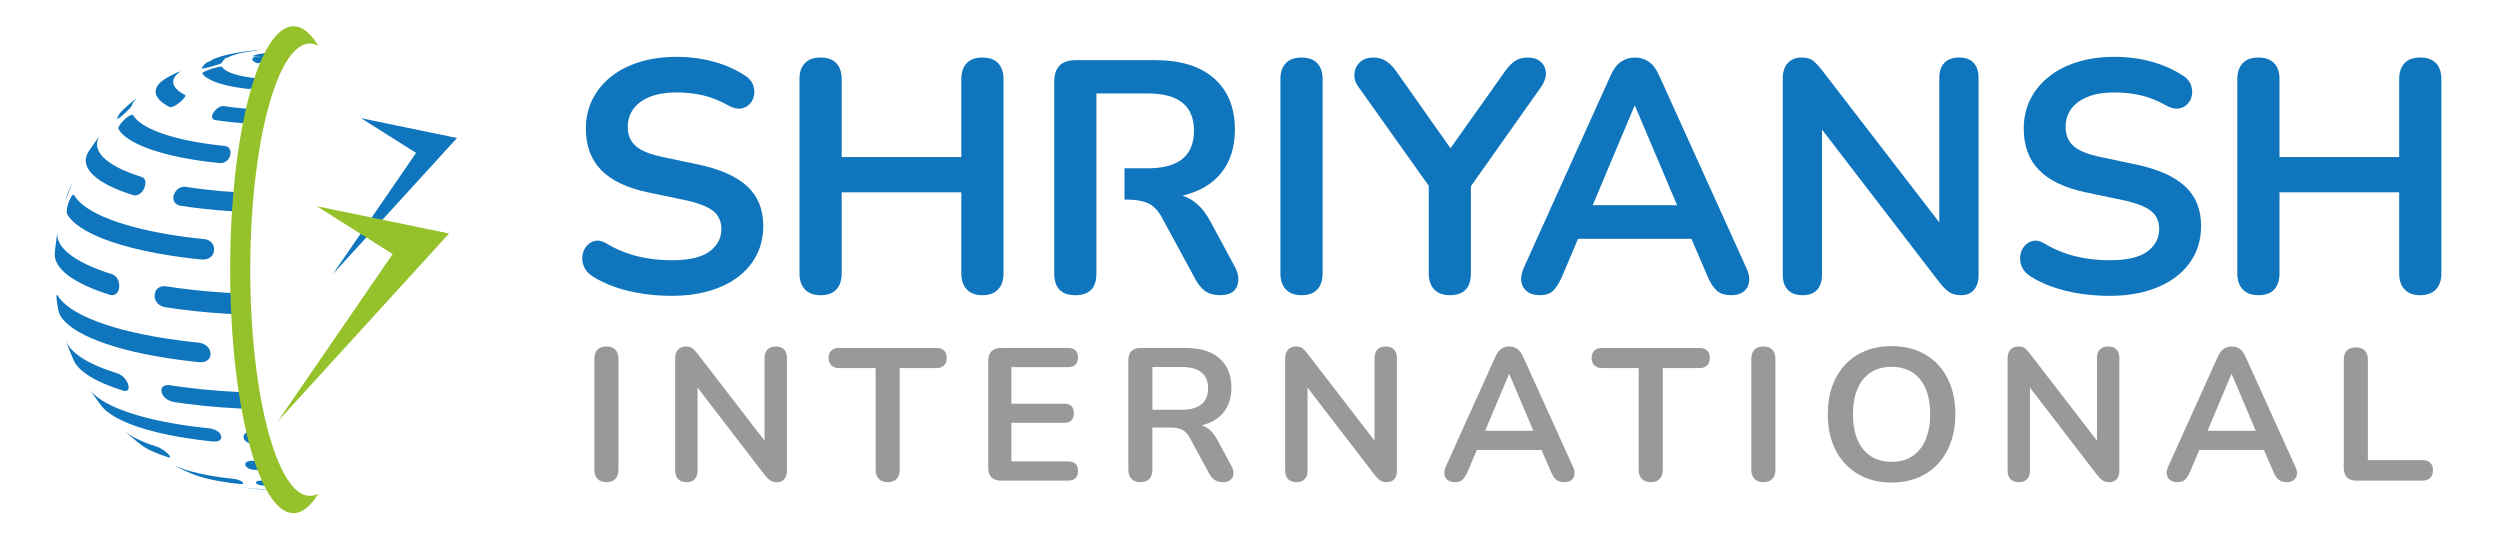
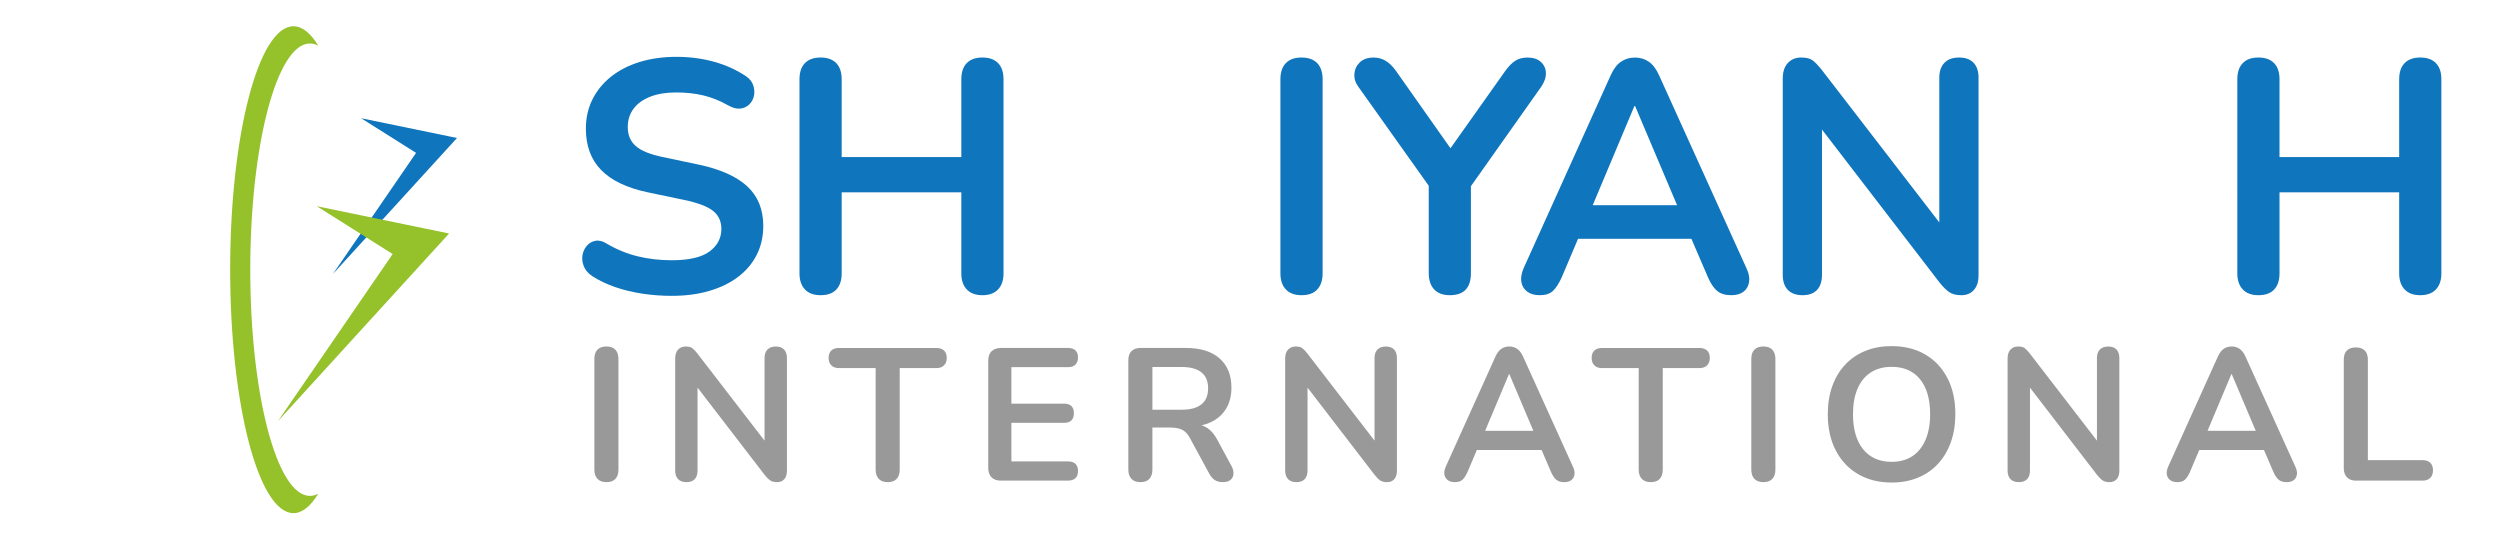
<svg xmlns="http://www.w3.org/2000/svg" version="1.1" id="Layer_1" x="0px" y="0px" viewBox="0 0 1272.54 272.56" style="enable-background:new 0 0 1272.54 272.56;" xml:space="preserve">
  <style type="text/css">
	.st0{fill:#0F75BD;}
	.st1{fill-rule:evenodd;clip-rule:evenodd;fill:#0F75BD;}
	.st2{fill:#999999;}
	.st3{fill-rule:evenodd;clip-rule:evenodd;fill:#95C12B;}
</style>
  <path class="st0" d="M341.85,150.59c-4.92,0-9.84-0.36-14.76-1.09c-4.92-0.73-9.56-1.85-13.93-3.36c-4.36-1.51-8.28-3.38-11.75-5.62  c-2.01-1.34-3.41-2.96-4.19-4.86c-0.78-1.9-1.03-3.78-0.76-5.62c0.28-1.85,1.01-3.47,2.18-4.87c1.18-1.4,2.66-2.26,4.45-2.6  c1.79-0.34,3.75,0.17,5.87,1.51c4.92,2.91,10.12,5.03,15.6,6.38c5.48,1.34,11.24,2.01,17.28,2.01c8.84,0,15.27-1.48,19.3-4.45  c4.03-2.97,6.04-6.79,6.04-11.49c0-3.91-1.43-6.99-4.28-9.23c-2.85-2.24-7.74-4.08-14.68-5.54l-18.46-3.86  c-10.63-2.24-18.54-6.01-23.74-11.33c-5.2-5.31-7.8-12.33-7.8-21.06c0-5.48,1.12-10.46,3.35-14.93c2.24-4.47,5.4-8.33,9.48-11.58  c4.08-3.24,8.95-5.73,14.6-7.47c5.65-1.73,11.89-2.6,18.71-2.6c6.71,0,13.09,0.84,19.13,2.52c6.04,1.68,11.47,4.14,16.28,7.38  c1.79,1.23,2.99,2.74,3.61,4.53c0.61,1.79,0.76,3.55,0.42,5.29c-0.34,1.73-1.12,3.22-2.35,4.44c-1.23,1.23-2.77,1.96-4.61,2.18  c-1.85,0.22-3.94-0.34-6.29-1.68c-4.14-2.35-8.33-4.03-12.58-5.03c-4.25-1.01-8.84-1.51-13.76-1.51c-5.15,0-9.57,0.73-13.26,2.18  c-3.69,1.45-6.52,3.5-8.47,6.12c-1.96,2.63-2.94,5.73-2.94,9.31c0,4.03,1.34,7.24,4.03,9.65c2.69,2.4,7.27,4.28,13.76,5.62  l18.29,3.86c11.07,2.35,19.32,6.04,24.75,11.07c5.43,5.03,8.14,11.75,8.14,20.13c0,5.37-1.09,10.24-3.27,14.6  c-2.18,4.36-5.31,8.11-9.4,11.24c-4.08,3.13-8.98,5.54-14.68,7.21C355.44,149.75,349,150.59,341.85,150.59" />
  <path class="st0" d="M417.69,150.26c-3.47,0-6.12-0.98-7.97-2.94c-1.85-1.96-2.77-4.67-2.77-8.14V40.35c0-3.58,0.92-6.32,2.77-8.22  c1.85-1.9,4.5-2.85,7.97-2.85c3.47,0,6.12,0.95,7.97,2.85c1.85,1.9,2.77,4.64,2.77,8.22v39.6h60.9v-39.6c0-3.58,0.92-6.32,2.77-8.22  c1.85-1.9,4.5-2.85,7.97-2.85c3.47,0,6.12,0.95,7.97,2.85c1.85,1.9,2.77,4.64,2.77,8.22v98.83c0,3.47-0.92,6.18-2.77,8.14  c-1.85,1.96-4.5,2.94-7.97,2.94c-3.47,0-6.12-0.98-7.97-2.94c-1.85-1.96-2.77-4.67-2.77-8.14V97.91h-60.9v41.28  c0,3.47-0.9,6.18-2.69,8.14C423.95,149.28,421.27,150.26,417.69,150.26" />
-   <path class="st1" d="M547.38,150.26c-7.16,0-10.74-3.69-10.74-11.07V41.53c0-7.27,3.63-10.91,10.9-10.91h40.44  c12.98,0,22.99,3.1,30.03,9.31c7.05,6.21,10.57,14.91,10.57,26.09c0,8.84-2.29,16.14-6.88,21.9c-4.59,5.76-11.19,9.65-19.8,11.66  c5.71,1.79,10.4,6.1,14.09,12.92l12.58,23.32c1.9,3.58,2.27,6.88,1.09,9.9c-1.18,3.02-4.05,4.53-8.64,4.53  c-3.02,0-5.48-0.64-7.38-1.93c-1.9-1.28-3.58-3.27-5.03-5.95l-16.95-31.21c-2.01-3.8-4.39-6.35-7.13-7.63  c-2.74-1.28-6.24-1.93-10.49-1.93h-1.65V85.66h11.88c15.66,0,23.49-6.38,23.49-19.13c0-12.64-7.83-18.96-23.49-18.96h-26.18  c0,31.52,0,60.1,0,91.61C558.12,146.56,554.54,150.26,547.38,150.26" />
  <path class="st0" d="M662.49,150.26c-3.47,0-6.12-0.98-7.97-2.94c-1.85-1.96-2.77-4.67-2.77-8.14V40.35c0-3.58,0.92-6.32,2.77-8.22  c1.85-1.9,4.5-2.85,7.97-2.85c3.47,0,6.12,0.95,7.97,2.85c1.85,1.9,2.77,4.64,2.77,8.22v98.83c0,3.47-0.9,6.18-2.69,8.14  C668.75,149.28,666.06,150.26,662.49,150.26" />
  <path class="st0" d="M737.99,150.26c-3.47,0-6.12-0.98-7.97-2.94c-1.85-1.96-2.77-4.73-2.77-8.31V88.01l4.53,12.92l-40.44-56.88  c-1.46-2.01-2.1-4.16-1.93-6.46c0.17-2.29,1.09-4.25,2.77-5.87c1.68-1.62,4.03-2.43,7.05-2.43c2.24,0,4.28,0.56,6.12,1.68  c1.85,1.12,3.61,2.85,5.28,5.2l30.03,42.62h-4.7l30.2-42.62c1.79-2.46,3.52-4.22,5.2-5.28c1.68-1.06,3.75-1.6,6.21-1.6  c2.91,0,5.17,0.76,6.8,2.27c1.62,1.51,2.46,3.39,2.52,5.62c0.06,2.24-0.76,4.59-2.43,7.05l-40.1,56.71l4.36-12.92v51.01  C748.73,146.51,745.15,150.26,737.99,150.26" />
  <path class="st0" d="M831.95,53.95l-23.49,55.87l-4.36-5.37h56.04l-4.2,5.37l-23.66-55.87H831.95z M783.79,150.26  c-2.69,0-4.84-0.62-6.46-1.85c-1.62-1.23-2.6-2.88-2.94-4.95c-0.34-2.07,0.06-4.39,1.17-6.96l44.3-98.15  c1.45-3.24,3.22-5.56,5.28-6.96c2.07-1.4,4.45-2.1,7.13-2.1c2.57,0,4.89,0.7,6.96,2.1c2.07,1.4,3.83,3.72,5.28,6.96l44.46,98.15  c1.23,2.57,1.68,4.92,1.34,7.05c-0.33,2.13-1.29,3.78-2.85,4.95c-1.57,1.18-3.64,1.76-6.21,1.76c-3.13,0-5.56-0.76-7.3-2.27  c-1.73-1.51-3.27-3.83-4.61-6.96l-10.91-25.34l9.06,5.87h-70.81l9.06-5.87l-10.74,25.34c-1.45,3.24-2.97,5.59-4.53,7.05  C788.94,149.53,786.7,150.26,783.79,150.26z" />
  <path class="st0" d="M917.52,150.26c-3.24,0-5.73-0.9-7.47-2.69c-1.73-1.79-2.6-4.36-2.6-7.72V40.02c0-3.47,0.87-6.12,2.6-7.97  c1.73-1.85,4-2.77,6.79-2.77c2.57,0,4.5,0.48,5.79,1.43c1.29,0.95,2.82,2.55,4.61,4.78l64.26,83.39h-4.36V39.52  c0-3.24,0.87-5.76,2.6-7.55c1.73-1.79,4.22-2.69,7.47-2.69c3.24,0,5.7,0.9,7.38,2.69c1.68,1.79,2.52,4.31,2.52,7.55v100.67  c0,3.13-0.78,5.59-2.35,7.38c-1.56,1.79-3.69,2.69-6.37,2.69c-2.57,0-4.61-0.51-6.12-1.51c-1.51-1.01-3.16-2.63-4.95-4.87  l-64.09-83.39h4.19v79.36c0,3.36-0.84,5.93-2.52,7.72C923.23,149.36,920.76,150.26,917.52,150.26" />
-   <path class="st0" d="M1073.73,150.59c-4.92,0-9.84-0.36-14.76-1.09c-4.92-0.73-9.56-1.85-13.92-3.36  c-4.36-1.51-8.28-3.38-11.75-5.62c-2.01-1.34-3.41-2.96-4.19-4.86c-0.78-1.9-1.03-3.78-0.76-5.62c0.28-1.85,1.01-3.47,2.18-4.87  c1.18-1.4,2.66-2.26,4.45-2.6c1.79-0.34,3.75,0.17,5.87,1.51c4.92,2.91,10.12,5.03,15.6,6.38c5.48,1.34,11.24,2.01,17.28,2.01  c8.84,0,15.27-1.48,19.3-4.45c4.03-2.97,6.04-6.79,6.04-11.49c0-3.91-1.43-6.99-4.28-9.23c-2.85-2.24-7.74-4.08-14.68-5.54  l-18.46-3.86c-10.63-2.24-18.54-6.01-23.74-11.33c-5.2-5.31-7.8-12.33-7.8-21.06c0-5.48,1.12-10.46,3.35-14.93  c2.24-4.47,5.4-8.33,9.48-11.58s8.95-5.73,14.6-7.47c5.65-1.73,11.88-2.6,18.71-2.6c6.71,0,13.09,0.84,19.13,2.52  c6.04,1.68,11.47,4.14,16.27,7.38c1.79,1.23,2.99,2.74,3.61,4.53c0.61,1.79,0.76,3.55,0.42,5.29c-0.34,1.73-1.12,3.22-2.35,4.44  c-1.23,1.23-2.77,1.96-4.61,2.18c-1.85,0.22-3.94-0.34-6.29-1.68c-4.14-2.35-8.33-4.03-12.58-5.03c-4.25-1.01-8.84-1.51-13.76-1.51  c-5.15,0-9.57,0.73-13.26,2.18c-3.69,1.45-6.52,3.5-8.47,6.12c-1.96,2.63-2.94,5.73-2.94,9.31c0,4.03,1.34,7.24,4.03,9.65  c2.69,2.4,7.27,4.28,13.76,5.62l18.29,3.86c11.07,2.35,19.32,6.04,24.75,11.07c5.42,5.03,8.14,11.75,8.14,20.13  c0,5.37-1.09,10.24-3.27,14.6c-2.18,4.36-5.31,8.11-9.4,11.24c-4.08,3.13-8.98,5.54-14.68,7.21  C1087.32,149.75,1080.89,150.59,1073.73,150.59" />
  <path class="st0" d="M1149.57,150.26c-3.47,0-6.12-0.98-7.97-2.94c-1.85-1.96-2.77-4.67-2.77-8.14V40.35c0-3.58,0.92-6.32,2.77-8.22  c1.85-1.9,4.5-2.85,7.97-2.85c3.47,0,6.12,0.95,7.97,2.85c1.85,1.9,2.77,4.64,2.77,8.22v39.6h60.91v-39.6  c0-3.58,0.92-6.32,2.77-8.22c1.85-1.9,4.5-2.85,7.97-2.85c3.47,0,6.12,0.95,7.97,2.85c1.85,1.9,2.77,4.64,2.77,8.22v98.83  c0,3.47-0.92,6.18-2.77,8.14c-1.85,1.96-4.5,2.94-7.97,2.94c-3.47,0-6.12-0.98-7.97-2.94c-1.85-1.96-2.77-4.67-2.77-8.14V97.91  h-60.91v41.28c0,3.47-0.9,6.18-2.69,8.14C1155.83,149.28,1153.15,150.26,1149.57,150.26" />
  <path class="st2" d="M1199.25,244.66c-1.98,0-3.51-0.56-4.6-1.68c-1.08-1.12-1.63-2.67-1.63-4.65v-55.26c0-2.04,0.52-3.59,1.58-4.65  c1.05-1.05,2.57-1.58,4.55-1.58c1.98,0,3.5,0.53,4.55,1.58c1.05,1.05,1.58,2.6,1.58,4.65v51.14h27.78c1.72,0,3.05,0.45,3.98,1.34  c0.92,0.89,1.39,2.17,1.39,3.83s-0.47,2.95-1.39,3.88c-0.93,0.93-2.25,1.39-3.98,1.39H1199.25z M1135.8,190.45l-13.41,31.89  l-2.49-3.06h31.99l-2.39,3.06l-13.5-31.89H1135.8z M1108.32,245.42c-1.53,0-2.76-0.35-3.69-1.05c-0.93-0.7-1.48-1.64-1.68-2.82  c-0.19-1.18,0.03-2.51,0.67-3.98l25.29-56.03c0.83-1.85,1.83-3.18,3.02-3.98c1.18-0.8,2.54-1.2,4.07-1.2c1.47,0,2.79,0.4,3.98,1.2  c1.18,0.8,2.18,2.12,3.02,3.98l25.38,56.03c0.7,1.47,0.96,2.81,0.77,4.02c-0.19,1.21-0.74,2.16-1.63,2.83  c-0.89,0.67-2.08,1.01-3.54,1.01c-1.79,0-3.18-0.43-4.17-1.29c-0.99-0.86-1.87-2.19-2.63-3.98l-6.22-14.46l5.17,3.35h-40.42  l5.17-3.35l-6.13,14.46c-0.83,1.85-1.69,3.19-2.59,4.02C1111.25,245.01,1109.98,245.42,1108.32,245.42z M1027.63,245.42  c-1.85,0-3.27-0.51-4.26-1.53c-0.99-1.02-1.48-2.49-1.48-4.41V182.5c0-1.98,0.49-3.5,1.48-4.55c0.99-1.05,2.28-1.58,3.88-1.58  c1.47,0,2.57,0.27,3.31,0.82c0.74,0.54,1.61,1.45,2.63,2.73l36.68,47.6h-2.49v-45.3c0-1.85,0.5-3.29,1.49-4.31  c0.99-1.02,2.41-1.53,4.26-1.53c1.85,0,3.26,0.51,4.21,1.53c0.96,1.02,1.44,2.46,1.44,4.31v57.47c0,1.79-0.45,3.19-1.34,4.21  c-0.89,1.02-2.11,1.53-3.64,1.53c-1.47,0-2.63-0.29-3.49-0.86c-0.86-0.57-1.8-1.5-2.83-2.78l-36.59-47.6h2.4v45.3  c0,1.92-0.48,3.39-1.44,4.41C1030.88,244.91,1029.48,245.42,1027.63,245.42z M962.84,235.08c4.15,0,7.68-0.96,10.58-2.87  c2.9-1.92,5.14-4.69,6.7-8.33c1.56-3.64,2.35-7.98,2.35-13.02c0-7.66-1.71-13.6-5.12-17.81c-3.42-4.21-8.25-6.32-14.51-6.32  c-4.09,0-7.6,0.94-10.54,2.82c-2.94,1.88-5.19,4.63-6.75,8.24c-1.56,3.61-2.35,7.97-2.35,13.07c0,7.6,1.72,13.54,5.17,17.82  C951.82,232.94,956.64,235.08,962.84,235.08z M962.84,245.62c-6.51,0-12.21-1.44-17.1-4.31c-4.89-2.87-8.67-6.91-11.35-12.12  c-2.68-5.2-4.02-11.32-4.02-18.34c0-5.3,0.77-10.07,2.3-14.32c1.53-4.25,3.72-7.88,6.56-10.92c2.84-3.03,6.26-5.36,10.25-6.99  c3.99-1.63,8.45-2.44,13.36-2.44c6.58,0,12.29,1.42,17.14,4.26c4.85,2.84,8.62,6.85,11.3,12.02c2.68,5.17,4.02,11.27,4.02,18.29  c0,5.3-0.77,10.09-2.3,14.37c-1.53,4.28-3.72,7.95-6.56,11.01c-2.84,3.07-6.26,5.41-10.25,7.04  C972.21,244.8,967.75,245.62,962.84,245.62z M897.57,245.42c-1.98,0-3.5-0.56-4.55-1.68c-1.05-1.12-1.58-2.67-1.58-4.65v-56.41  c0-2.04,0.52-3.61,1.58-4.69c1.05-1.09,2.57-1.63,4.55-1.63c1.98,0,3.5,0.54,4.55,1.63c1.05,1.09,1.58,2.65,1.58,4.69v56.41  c0,1.98-0.51,3.53-1.53,4.65C901.14,244.87,899.61,245.42,897.57,245.42z M840.25,245.42c-1.98,0-3.5-0.56-4.55-1.68  c-1.05-1.12-1.58-2.67-1.58-4.65v-51.72h-18.68c-1.66,0-2.95-0.46-3.88-1.39c-0.93-0.93-1.39-2.19-1.39-3.78  c0-1.66,0.47-2.92,1.39-3.78c0.92-0.86,2.22-1.29,3.88-1.29h49.61c1.66,0,2.95,0.43,3.88,1.29c0.93,0.86,1.39,2.12,1.39,3.78  c0,1.6-0.46,2.86-1.39,3.78c-0.93,0.93-2.22,1.39-3.88,1.39h-18.68v51.72c0,1.98-0.51,3.53-1.53,4.65  C843.83,244.87,842.29,245.42,840.25,245.42z M768.09,190.45l-13.41,31.89l-2.49-3.06h31.99l-2.39,3.06l-13.5-31.89H768.09z   M740.6,245.42c-1.53,0-2.76-0.35-3.69-1.05c-0.92-0.7-1.48-1.64-1.68-2.82c-0.19-1.18,0.03-2.51,0.67-3.98l25.29-56.03  c0.83-1.85,1.83-3.18,3.02-3.98c1.18-0.8,2.54-1.2,4.07-1.2c1.47,0,2.79,0.4,3.98,1.2c1.18,0.8,2.18,2.12,3.02,3.98l25.38,56.03  c0.7,1.47,0.96,2.81,0.77,4.02c-0.19,1.21-0.74,2.16-1.63,2.83c-0.89,0.67-2.08,1.01-3.54,1.01c-1.79,0-3.18-0.43-4.16-1.29  c-0.99-0.86-1.87-2.19-2.63-3.98l-6.23-14.46l5.17,3.35h-40.42l5.17-3.35l-6.13,14.46c-0.83,1.85-1.69,3.19-2.59,4.02  C743.54,245.01,742.26,245.42,740.6,245.42z M659.91,245.42c-1.85,0-3.27-0.51-4.26-1.53c-0.99-1.02-1.48-2.49-1.48-4.41V182.5  c0-1.98,0.49-3.5,1.48-4.55c0.99-1.05,2.28-1.58,3.88-1.58c1.47,0,2.57,0.27,3.31,0.82c0.73,0.54,1.61,1.45,2.63,2.73l36.68,47.6  h-2.49v-45.3c0-1.85,0.5-3.29,1.49-4.31c0.99-1.02,2.41-1.53,4.26-1.53c1.85,0,3.26,0.51,4.21,1.53c0.96,1.02,1.44,2.46,1.44,4.31  v57.47c0,1.79-0.45,3.19-1.34,4.21s-2.11,1.53-3.64,1.53c-1.47,0-2.63-0.29-3.5-0.86c-0.86-0.57-1.8-1.5-2.83-2.78l-36.59-47.6h2.4  v45.3c0,1.92-0.48,3.39-1.44,4.41C663.17,244.91,661.76,245.42,659.91,245.42z M586.6,208.55h14.94c4.41,0,7.74-0.91,10.01-2.73  c2.27-1.82,3.4-4.55,3.4-8.19c0-3.58-1.13-6.27-3.4-8.09c-2.27-1.82-5.6-2.73-10.01-2.73H586.6V208.55z M580.47,245.42  c-1.98,0-3.5-0.56-4.55-1.68c-1.05-1.12-1.58-2.67-1.58-4.65v-55.74c0-2.04,0.54-3.59,1.63-4.65c1.09-1.05,2.62-1.58,4.6-1.58h23.08  c7.41,0,13.12,1.77,17.14,5.32c4.02,3.54,6.03,8.51,6.03,14.89c0,4.15-0.91,7.72-2.73,10.73c-1.82,3-4.45,5.3-7.9,6.9  c-3.45,1.59-7.63,2.39-12.55,2.39l0.86-1.43h3.16c2.62,0,4.9,0.64,6.85,1.91c1.95,1.28,3.66,3.29,5.13,6.03l7.18,13.31  c0.77,1.34,1.12,2.65,1.05,3.93c-0.06,1.28-0.54,2.31-1.44,3.11c-0.89,0.8-2.2,1.2-3.93,1.2c-1.72,0-3.13-0.37-4.21-1.1  c-1.09-0.74-2.04-1.87-2.87-3.4l-9.67-17.82c-1.15-2.17-2.51-3.62-4.07-4.36c-1.57-0.74-3.56-1.1-5.99-1.1h-9.1v21.45  c0,1.98-0.51,3.53-1.53,4.65C584.04,244.87,582.51,245.42,580.47,245.42z M509.55,244.66c-2.11,0-3.72-0.56-4.84-1.68  c-1.12-1.12-1.68-2.73-1.68-4.84v-54.5c0-2.11,0.56-3.72,1.68-4.84c1.12-1.12,2.73-1.68,4.84-1.68h34.19c1.6,0,2.83,0.42,3.69,1.24  c0.86,0.83,1.29,2.01,1.29,3.54c0,1.6-0.43,2.83-1.29,3.69c-0.86,0.86-2.09,1.29-3.69,1.29h-28.92v18.58h26.82  c1.66,0,2.9,0.42,3.74,1.24c0.83,0.83,1.24,2.04,1.24,3.64c0,1.6-0.42,2.81-1.24,3.64c-0.83,0.83-2.08,1.24-3.74,1.24h-26.82v19.64  h28.92c1.6,0,2.83,0.42,3.69,1.24c0.86,0.83,1.29,2.04,1.29,3.64c0,1.6-0.43,2.81-1.29,3.64c-0.86,0.83-2.09,1.24-3.69,1.24H509.55z   M451.85,245.42c-1.98,0-3.5-0.56-4.55-1.68c-1.05-1.12-1.58-2.67-1.58-4.65v-51.72h-18.68c-1.66,0-2.95-0.46-3.88-1.39  c-0.92-0.93-1.39-2.19-1.39-3.78c0-1.66,0.47-2.92,1.39-3.78c0.93-0.86,2.22-1.29,3.88-1.29h49.61c1.66,0,2.95,0.43,3.88,1.29  c0.92,0.86,1.39,2.12,1.39,3.78c0,1.6-0.47,2.86-1.39,3.78c-0.93,0.93-2.22,1.39-3.88,1.39h-18.68v51.72c0,1.98-0.51,3.53-1.53,4.65  C455.42,244.87,453.89,245.42,451.85,245.42z M349.42,245.42c-1.85,0-3.27-0.51-4.26-1.53c-0.99-1.02-1.48-2.49-1.48-4.41V182.5  c0-1.98,0.49-3.5,1.48-4.55c0.99-1.05,2.28-1.58,3.88-1.58c1.47,0,2.57,0.27,3.3,0.82c0.74,0.54,1.61,1.45,2.63,2.73l36.68,47.6  h-2.49v-45.3c0-1.85,0.5-3.29,1.49-4.31c0.99-1.02,2.41-1.53,4.26-1.53c1.85,0,3.26,0.51,4.21,1.53c0.96,1.02,1.44,2.46,1.44,4.31  v57.47c0,1.79-0.45,3.19-1.34,4.21s-2.11,1.53-3.64,1.53c-1.47,0-2.63-0.29-3.49-0.86c-0.86-0.57-1.8-1.5-2.83-2.78l-36.59-47.6  h2.39v45.3c0,1.92-0.48,3.39-1.44,4.41C352.68,244.91,351.27,245.42,349.42,245.42z M308.67,245.42c-1.98,0-3.5-0.56-4.55-1.68  c-1.05-1.12-1.58-2.67-1.58-4.65v-56.41c0-2.04,0.52-3.61,1.58-4.69c1.05-1.09,2.57-1.63,4.55-1.63c1.98,0,3.5,0.54,4.55,1.63  c1.05,1.09,1.58,2.65,1.58,4.69v56.41c0,1.98-0.51,3.53-1.53,4.65C312.24,244.87,310.71,245.42,308.67,245.42z" />
-   <path class="st1" d="M144.54,28.7l0.37-0.06c0.17-0.33,0.35-0.67,0.52-1c-0.38-0.07-0.79-0.13-1.21-0.19c-1.46-0.19-3-0.29-4.53-0.3  c-0.36,0.06-0.43,0.35-0.44,0.47c-0.08,0.69,0.15,1.35,0.15,2.03c0,0.03,0,0.03,0,0.03C140.63,29.39,142.35,29.06,144.54,28.7   M144.72,29.02c-1.36,0.14-3.1,0.36-5.3,0.67c1.43,0.35,3.12,0.9,4.32,1.29C144.06,30.31,144.39,29.66,144.72,29.02z M135.78,31.42  c-1.65,0.9-1.85,1.25-1.92,1.37c0.01,0.02,0.03,0.04,0.05,0.05c0.22,0.03,0.44,0.07,0.67,0.1c2.64,0.36,5.55,0.39,8.14,0.16  c0.26-0.54,0.51-1.08,0.77-1.61c-1.04-0.51-2.44-1.1-4.08-1.78c-0.01,0-0.01,0-0.02,0C136.22,31.18,136.22,31.18,135.78,31.42z   M133.37,29.12c-1.95-0.11-3.67-0.12-4.18-0.02c-1.54,1.09-0.66,2.3,2.03,3.13c0.46-0.02,1.34-0.32,3.47-1.06  c1.08-0.38,3.08-1.07,4.68-1.48c0,0,0,0,0-0.01C136.57,29.37,135.29,29.23,133.37,29.12z M106.66,35.37  c-0.59,0.2-3.53,1.26-3.72,1.88c1.76,3.2,8.95,6.11,20.23,7.63c1.18,0.16,2.37,0.3,3.59,0.42c2.92-0.15,4.47-4.94,3.7-5.43  c-0.07-0.04-0.17-0.06-0.25-0.08c-0.88-0.09-1.74-0.19-2.6-0.3c-8.19-1.1-13.41-3.21-14.69-5.54  C112.32,33.74,109,34.55,106.66,35.37z M146.61,25.47c-1.42-0.1-1.76-0.11-3-0.15c-3.26-0.09-3.26-0.09-4.88-0.07  c-1.24,0.01-2.9,0.06-4.13,0.11c0.7-0.02,1.4,0.04,2.1,0.02c3.25-0.09,6.58-0.03,9.84,0.22L146.61,25.47z M130.52,25.62l-1.71,0.15  c-3.67,0.4-3.68,0.39-5.55,0.68c-1.28,0.19-2.99,0.48-4.26,0.71c-4.82,0.89-8.94,2.12-11.89,3.62c-0.03,0.03-0.08,0.06-0.11,0.08  c0.38,0.04,0.38,0.04,1.26-0.1l0.04-0.01c-1.53,0.41-2.16,0.61-2.7,0.88c-1.64,1.05-2.6,2.14-2.93,3.23  c0.02,0.02,0.05,0.05,0.07,0.08c1.29,0.05,9.44-2.3,9.99-2.73c0.24-0.79,0.93-1.58,2.13-2.34c0.01-0.02,0.02-0.04,0.03-0.06  c-0.11-0.03-0.42-0.09-1.57,0.04l0.04-0.01c1.79-0.35,2.15-0.43,2.6-0.59c3.32-1.69,8.68-2.89,14.8-3.48  c0.37-0.04,0.37-0.04,0.51-0.12C131.08,25.6,131.01,25.58,130.52,25.62z M86.69,38.56c1.98-1.06,2.98-1.53,7.2-3.53  c0.44-0.21,0.91-0.42,1.38-0.62C92.67,35.61,89.22,37.24,86.69,38.56z M108.42,57.7c-0.41,0.8-1.15,2.72,0.85,3.36  c1.19,0.19,2.41,0.37,3.66,0.54c6.2,0.83,12.67,1.34,19.16,1.55c0.66-2.52,1.36-4.98,2.08-7.38c-5.86-0.16-11.71-0.6-17.31-1.35  c-1.06-0.14-2.1-0.3-3.11-0.46C110.96,53.9,108.83,56.9,108.42,57.7z M87.83,38.04c-0.29,0.14-2.88,1.45-4.47,2.51  c-6.6,4.69-5.08,9.77,2.94,13.94c2.73,0.64,8.47-4.97,8.06-5.94c-0.03-0.07-0.12-0.13-0.18-0.19c-6.83-3.55-8.12-7.88-2.51-11.87  c0.04-0.03,0.09-0.08,0.13-0.11C91.15,36.4,88.81,37.55,87.83,38.04z M63.6,55.01l-1.02,0.95c-1.56,1.45-2.53,2.94-2.98,4.42  c0,0.05,0,0.11,0.01,0.16c1,0.11,6.73-5.26,7.49-6.76c0.54-1.79,1.95-3.59,4.29-5.34C69.03,50.39,65.83,52.92,63.6,55.01z   M62.65,61.56c-0.79,0.81-2.6,2.83-2.41,4c3.82,6.96,19.45,13.28,43.95,16.57c2.57,0.34,5.17,0.65,7.79,0.91  c5.14-0.05,6.42-5.69,4.47-7.8c-0.59-0.64-1.32-0.8-1.9-0.93c-2.38-0.24-4.73-0.51-7.06-0.82c-22.2-2.99-36.36-8.71-39.81-15.02  C66.18,58.06,63.45,60.73,62.65,61.56z M126.49,80.47c0.03,0.63,0.23,1.84,1.23,2.73c0.44-2.47,0.9-4.91,1.39-7.31  C126.85,77.02,126.45,79.66,126.49,80.47z M88.28,100.07c-0.14,1.08-0.11,3.68,3.2,4.6c1.89,0.3,3.84,0.59,5.83,0.85  c8.81,1.18,17.96,1.96,27.17,2.35c0.3-3.31,0.64-6.56,1.03-9.78c-8.71-0.36-17.36-1.09-25.69-2.21c-1.87-0.25-3.7-0.52-5.48-0.8  C89.2,94.84,88.29,100.02,88.28,100.07z M51.1,68.6c-1.81,2.51-4.28,5.83-5.96,8.43c-5.22,8.08,3.43,16.37,22.9,22.38  c4.57,0.71,7.31-6.08,5.33-8.54c-0.24-0.3-0.72-0.57-1.07-0.73c-19.05-5.89-27.07-14.09-20.86-21.98L51.1,68.6z M33.7,100.62  l-0.36,1.06c-0.03,0.09-0.06,0.19-0.09,0.29c-0.02,0.06-0.04,0.15-0.06,0.22c0.48-0.66,3.07-7.55,3.71-9.58  c0.13-0.39,0.27-0.79,0.45-1.18C36.25,94.18,34.66,97.81,33.7,100.62z M34.77,103.52c-0.45,1.37-1.13,3.89-0.66,5.35  c5.08,9.26,25.89,17.68,58.49,22.06c3.41,0.46,6.87,0.86,10.37,1.21c6.33,0.02,7.14-5.78,4.84-8.53c-1.16-1.39-2.4-1.64-3.6-1.87  c-3.37-0.34-6.71-0.73-10.01-1.17c-31.48-4.23-51.56-12.36-56.47-21.3c-0.14-0.06-0.32-0.15-0.46-0.21  C36.73,99.51,35.83,100.28,34.77,103.52z M121.84,129.31c0.1,0.63,0.41,1.73,1.38,2.69c0.04-2.41,0.1-4.8,0.19-7.17  C121.55,126.61,121.83,129.26,121.84,129.31z M78.7,151.2c0.16,1.19,0.95,4.06,4.92,5.11c2.2,0.35,4.47,0.68,6.79,0.99  c10.87,1.46,22.18,2.39,33.55,2.81c-0.24-3.52-0.43-7.08-0.56-10.68c-10.99-0.44-21.93-1.34-32.44-2.75  c-2.29-0.31-4.53-0.64-6.71-0.98C78.19,145.35,78.69,151.14,78.7,151.2z M29.13,118.57c-0.39,3.09-1.01,7.21-1.25,10.32  c-0.59,7.82,9.57,15.47,28.41,21.29c4.66,0.79,5.54-5.72,3.05-8.97c-0.73-0.95-1.49-1.29-2.1-1.56  c-19.32-5.97-29.38-13.88-27.97-21.91L29.13,118.57z M29.11,154.67c0.22,1.46,0.69,4.12,1.35,5.62c5.26,9.59,26.8,18.3,60.56,22.84  c3.53,0.48,7.12,0.89,10.73,1.26c6.42,0.08,6.41-5.51,3.68-8.09c-1.45-1.37-2.82-1.62-4.14-1.87c-3.66-0.37-7.28-0.79-10.86-1.27  c-34.16-4.59-55.96-13.41-61.28-23.11c-0.12,0.11-0.29,0.26-0.42,0.37C28.74,150.93,28.72,152.11,29.11,154.67z M120.97,181.87  c0.28,1.07,1.41,3.61,5.81,4.12l0.05,0c-0.5-3.22-0.95-6.49-1.36-9.82C119.97,177.05,120.95,181.82,120.97,181.87z M82.5,200.43  c0.42,0.94,1.82,3.22,5.59,4.13c2.03,0.32,4.12,0.63,6.26,0.91c11.93,1.6,24.44,2.51,36.93,2.77c-0.68-2.75-1.32-5.55-1.92-8.42  c-12.4-0.31-24.79-1.24-36.63-2.83c-2.22-0.3-4.38-0.61-6.48-0.95C81.41,195.69,81.94,199.18,82.5,200.43z M34.23,175.37  c0.99,2.43,2.21,5.71,3.29,8.09c2.6,5.72,11.39,11.13,25.39,15.45c3.57,0.71,2.75-2.93,1.54-4.95c-1.58-2.64-3.55-3.46-4.3-3.77  c-15.26-4.71-24.54-10.68-26.67-16.94L34.23,175.37z M51.72,206.73c5.68,7.19,22.69,13.57,48.33,17.02  c2.88,0.39,5.81,0.73,8.76,1.02c4.58,0.14,4.26-2.7,3.09-4.18c-1.55-1.95-4.11-2.37-5.07-2.53c-3.14-0.31-6.25-0.68-9.31-1.09  c-28.46-3.83-46.91-11.07-52.13-19.1C47.26,200.56,49.7,204.17,51.72,206.73z M124.17,223.36c0.31,0.7,1.43,2.38,5.05,2.74  c2.45,0.08,4.89,0.12,7.34,0.14c-0.75-2.16-1.47-4.37-2.16-6.63c-1.95-0.03-3.91-0.07-5.86-0.13  C123.65,219.65,123.75,222.41,124.17,223.36z M125.09,237.25c0.32,0.49,1.38,1.66,4.34,1.93c4.11,0.16,8.23,0.22,12.31,0.17  c-0.68-1.51-1.34-3.05-1.98-4.63c-3.79,0.01-7.61-0.06-11.41-0.2C124.31,234.61,124.65,236.57,125.09,237.25z M64.79,220.63  c2.04,1.7,4.7,4.04,6.82,5.65c3.12,2.38,7.85,4.56,14,6.46c0.59,0.14,0.7,0.15,0.97,0.02c0.3-0.96-3.39-4.16-6.57-5.35  c-7.94-2.46-13.73-5.36-17.07-8.48L64.79,220.63z M97.49,241.09c4.82,1.98,11.5,3.6,19.73,4.7c1.64,0.22,3.3,0.42,4.98,0.58  c1.01,0.06,1.33,0,1.6-0.29c-0.18-1.17-2.55-2.02-4.67-2.32c-1.97-0.2-3.92-0.42-5.85-0.68c-11.91-1.6-21.04-4.16-26.77-7.18  C89.75,237.54,94.12,239.7,97.49,241.09z M130.55,246.14c0.27,0.25,1.11,0.84,3.26,0.99c3.93,0.12,7.86,0.11,11.72-0.02  c-0.42-0.79-0.84-1.6-1.25-2.42c-3.81,0.09-7.67,0.08-11.52-0.04c-2.11,0.03-2.29,0.47-2.51,0.98  C130.34,245.78,130.43,246,130.55,246.14z M124.66,248.31c3.85,0.47,3.85,0.48,5.76,0.62c3.39,0.25,3.45,0.26,5.16,0.31  c3.26,0.09,3.26,0.09,4.88,0.07c3.18-0.05,3.23-0.05,4.86-0.14l1.29-0.08l-0.07-0.13c-7.54,0.4-15.59,0.16-23-0.83  c-0.77-0.1-1.51-0.21-2.24-0.33l-0.23-0.03L124.66,248.31z M138.23,27.67c-0.36-0.48-0.78-0.73-1.24-0.77  c-3.5,0.19-6.68,0.79-8.59,1.7c0.3,0.1,0.41,0.14,9.39,0.84c0.28-0.13,0.74-0.22,1.25-0.25C138.97,28.95,138.53,28.07,138.23,27.67z  " />
  <path class="st3" d="M149.38,13.37c-17.79,0-32.22,55.48-32.22,123.91c0,68.43,14.43,123.91,32.22,123.91  c4.49,0,8.77-3.54,12.65-9.92c-1.4,0.75-2.84,1.15-4.29,1.15c-16.76,0-30.35-51.55-30.35-115.14c0-63.59,13.59-115.14,30.35-115.14  c1.46,0,2.89,0.4,4.29,1.15C158.15,16.91,153.87,13.37,149.38,13.37" />
  <polygon class="st1" points="183.79,60.17 232.62,70.24 169.43,139.51 211.79,77.82 " />
  <polygon class="st3" points="161.26,104.97 228.59,118.86 141.45,214.39 199.87,129.31 " />
</svg>